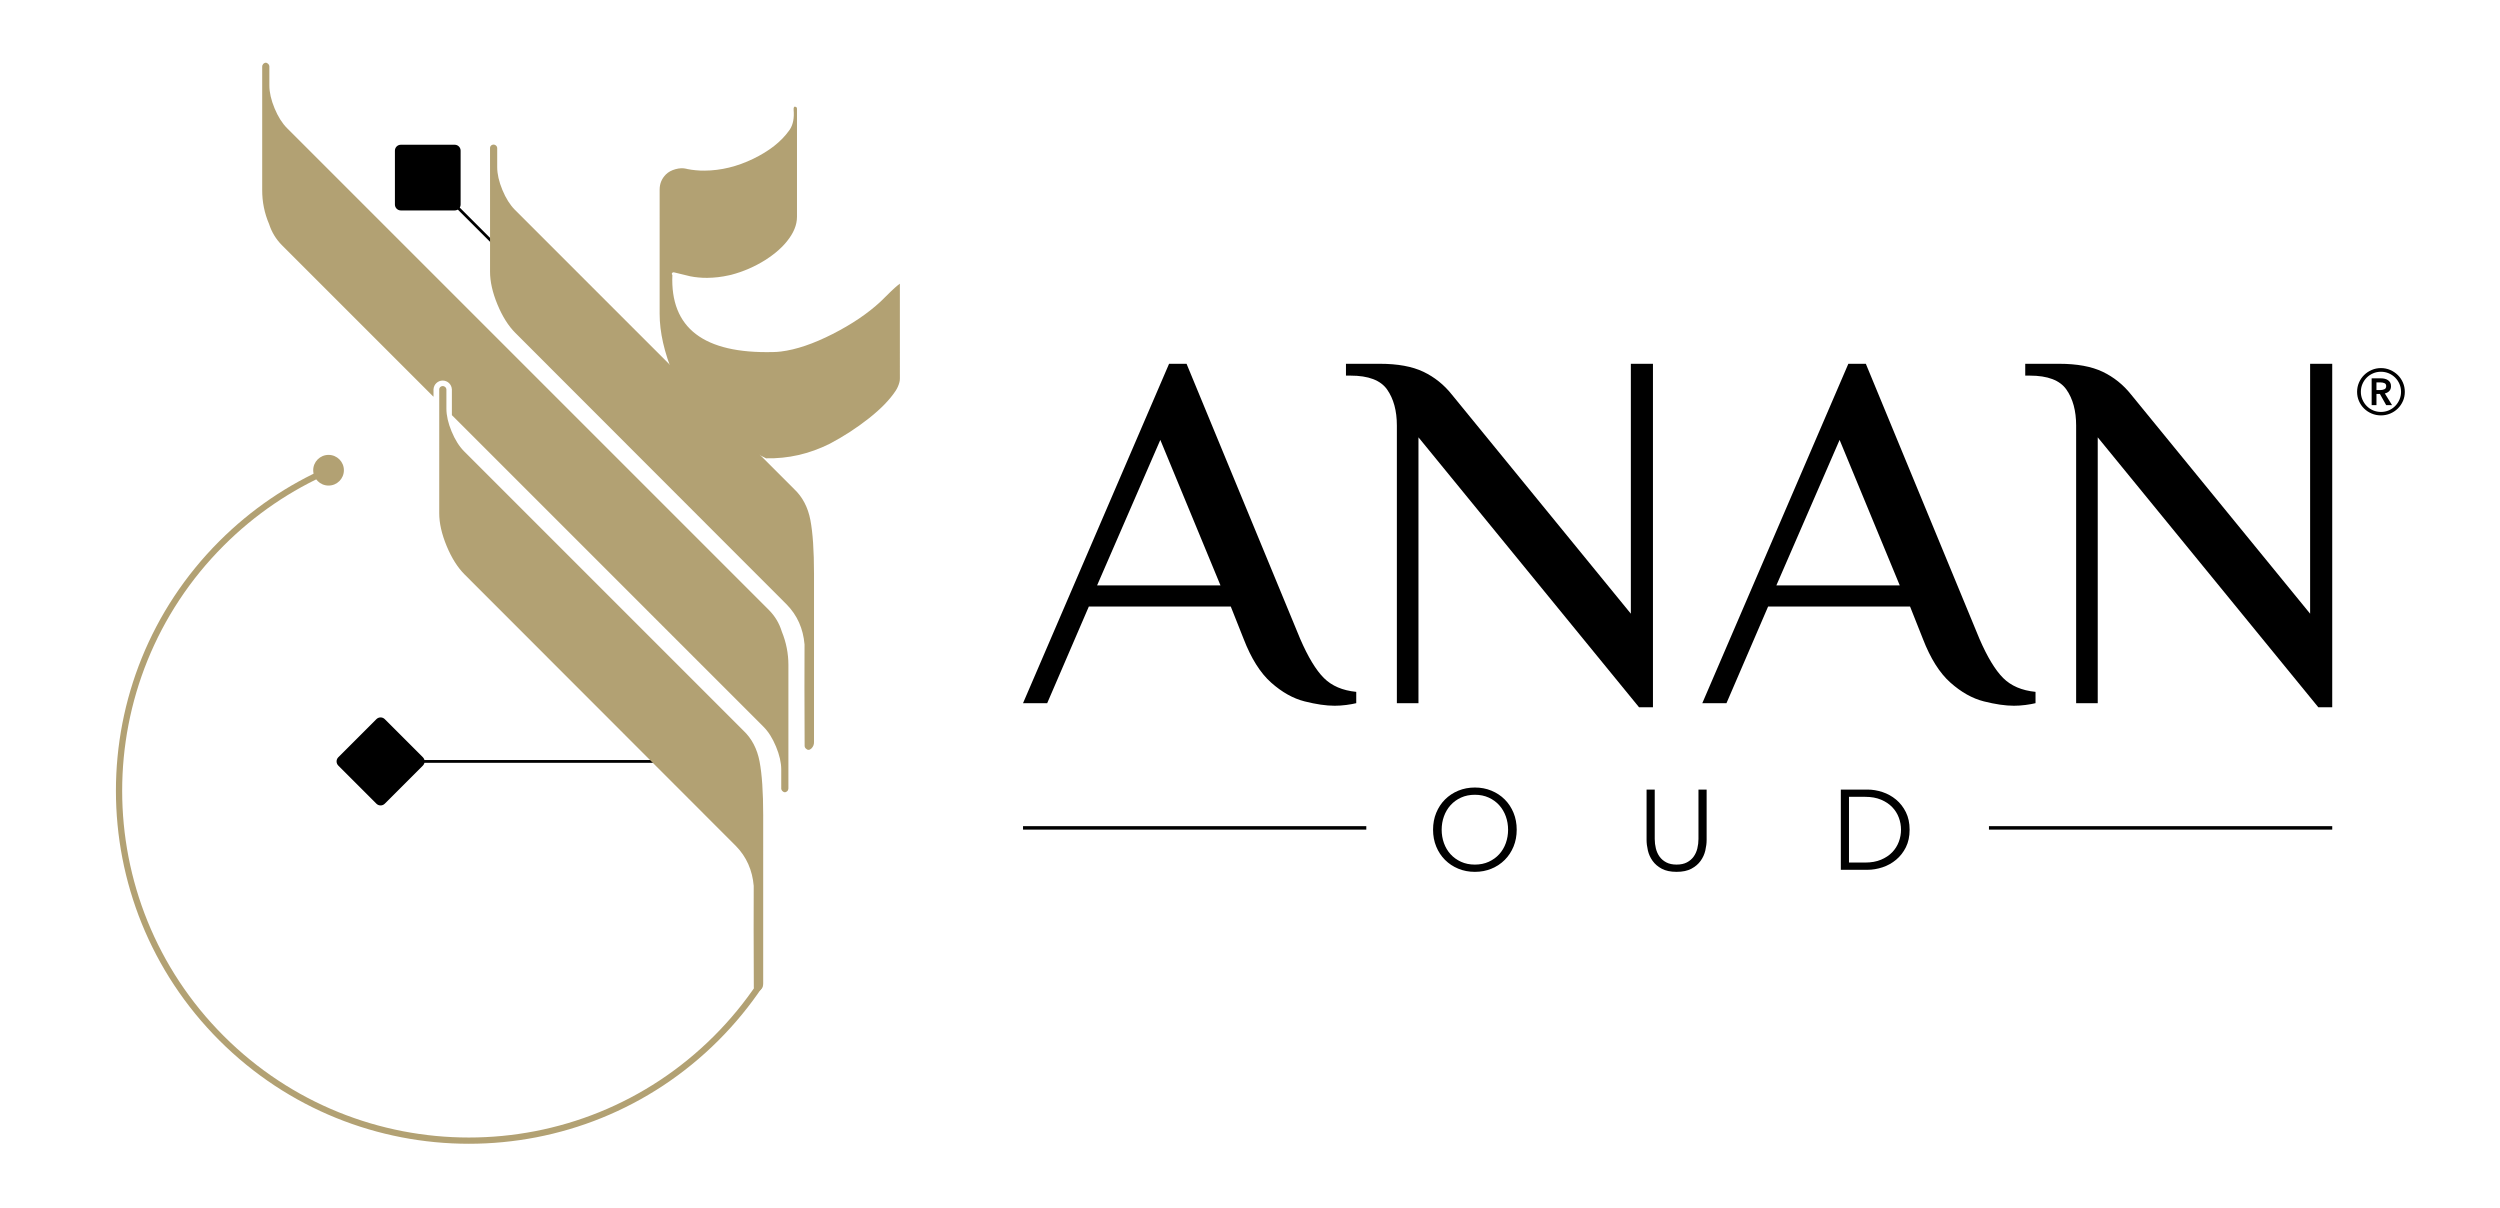
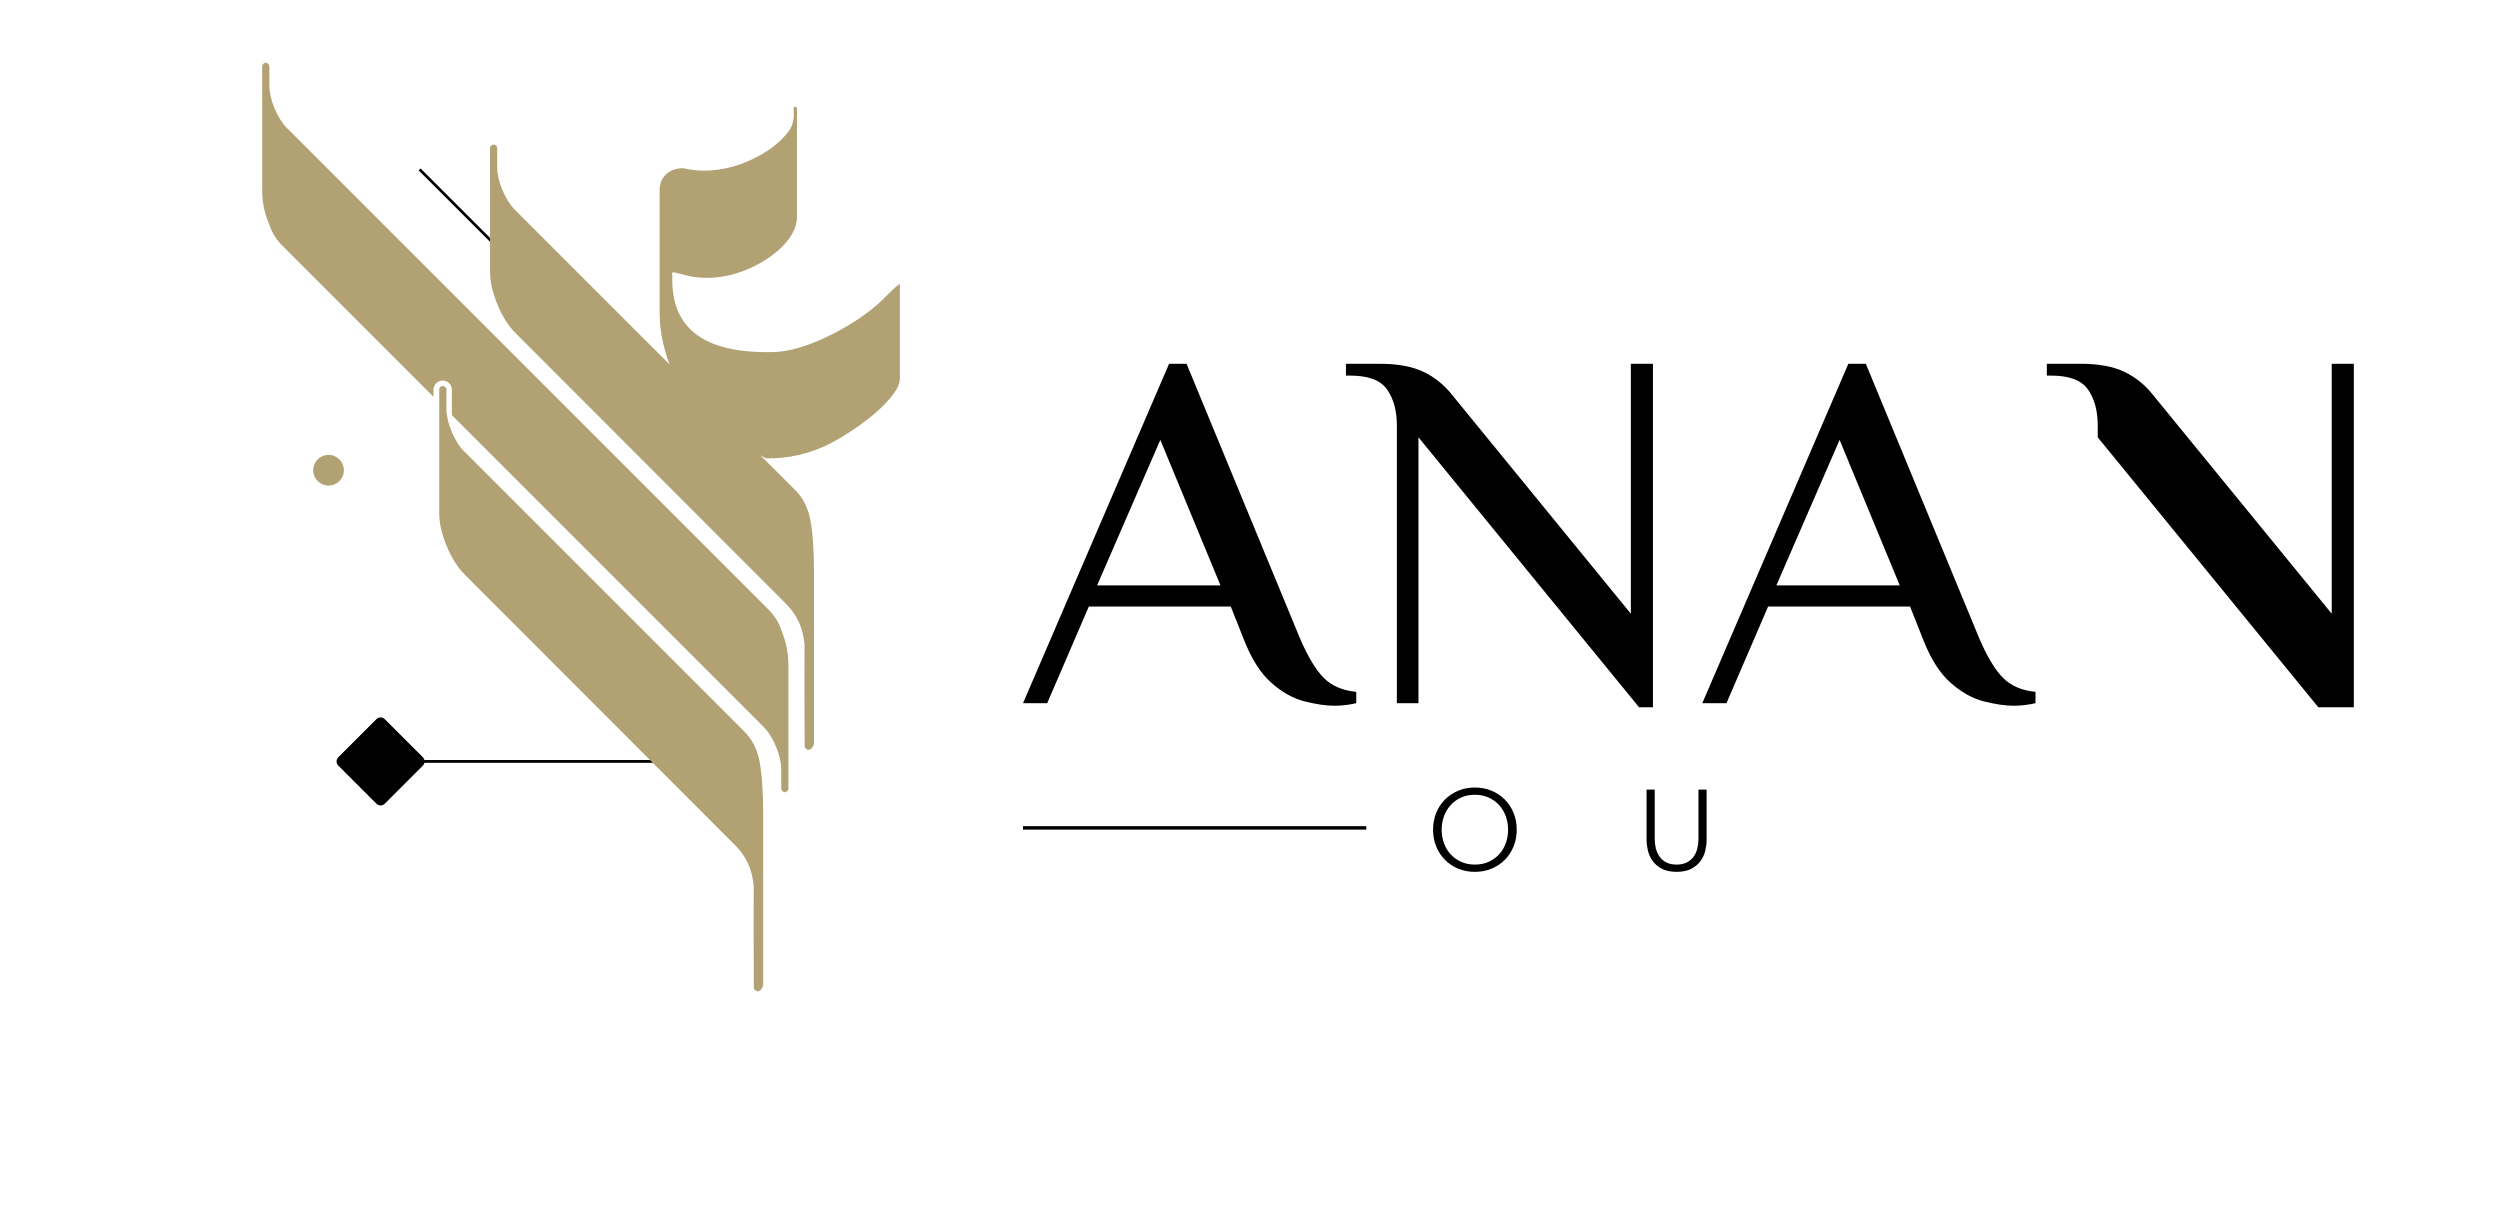
<svg xmlns="http://www.w3.org/2000/svg" version="1.1" id="Layer_1" x="0px" y="0px" viewBox="0 0 3600 1739.39" style="enable-background:new 0 0 3600 1739.39;" xml:space="preserve">
  <style type="text/css">
	.st0{fill:none;stroke:#000000;stroke-width:4;stroke-miterlimit:10;}
	.st1{fill:none;stroke:#000000;stroke-width:5;stroke-miterlimit:10;}
	.st2{fill:#B2A173;}
	.st3{fill:none;stroke:#B2A173;stroke-width:9;stroke-miterlimit:10;}
</style>
  <g>
    <line class="st0" x1="906.21" y1="545.96" x2="604.28" y2="244.03" />
-     <path d="M654.77,303.04H577.2c-4.71,0-8.52-3.82-8.52-8.52v-77.57c0-4.71,3.82-8.52,8.52-8.52h77.57c4.71,0,8.52,3.82,8.52,8.52   v77.57C663.29,299.22,659.48,303.04,654.77,303.04z" />
  </g>
  <g>
    <line class="st0" x1="958.49" y1="1096.45" x2="531.5" y2="1096.45" />
    <path d="M608.92,1102.48l-54.85,54.85c-3.33,3.33-8.73,3.33-12.05,0l-54.85-54.85c-3.33-3.33-3.33-8.73,0-12.05l54.85-54.85   c3.33-3.33,8.73-3.33,12.05,0l54.85,54.85C612.25,1093.75,612.25,1099.15,608.92,1102.48z" />
  </g>
  <g>
    <g id="Typo">
      <g>
        <path d="M1921.89,1016.27c-12.34,0-26.78-2.11-43.32-6.29c-16.54-4.19-32.58-13.2-48.13-27.03     c-15.55-13.81-28.76-34.8-39.62-62.94l-18.51-46.65h-204.37l-59.98,139.21h-34.8l210.3-488.71h25.18l163.65,396.15     c11.35,26.17,22.7,44.93,34.06,56.28c11.35,11.36,26.9,18.03,46.65,19.99v16.29c-3.96,0.98-8.77,1.85-14.44,2.59     C1932.87,1015.9,1927.32,1016.27,1921.89,1016.27z M1579.79,843h177.71l-86.64-209.55L1579.79,843z" />
        <path d="M2360.25,1018.49l-317.66-388.75v382.83h-31.1V612.71c0-21.22-4.7-38.5-14.07-51.83c-9.38-13.33-26.91-19.99-52.57-19.99     h-6.66v-17.03h48.87c25.66,0,46.52,3.83,62.57,11.48c16.04,7.66,29.74,18.64,41.1,32.95l257.69,315.44V523.86h31.84v494.64     H2360.25z" />
        <path d="M2900.05,1016.27c-12.34,0-26.78-2.11-43.32-6.29c-16.54-4.19-32.58-13.2-48.13-27.03     c-15.55-13.81-28.76-34.8-39.62-62.94l-18.51-46.65H2546.1l-59.98,139.21h-34.8l210.3-488.71h25.18l163.65,396.15     c11.35,26.17,22.7,44.93,34.06,56.28c11.35,11.36,26.9,18.03,46.65,19.99v16.29c-3.96,0.98-8.77,1.85-14.44,2.59     C2911.03,1015.9,2905.48,1016.27,2900.05,1016.27z M2557.95,843h177.71l-86.64-209.55L2557.95,843z" />
-         <path d="M3338.4,1018.49l-317.66-388.75v382.83h-31.1V612.71c0-21.22-4.7-38.5-14.07-51.83c-9.38-13.33-26.91-19.99-52.57-19.99     h-6.66v-17.03h48.87c25.66,0,46.52,3.83,62.57,11.48c16.04,7.66,29.74,18.64,41.1,32.95l257.69,315.44V523.86h31.84v494.64     H3338.4z" />
+         <path d="M3338.4,1018.49l-317.66-388.75v382.83V612.71c0-21.22-4.7-38.5-14.07-51.83c-9.38-13.33-26.91-19.99-52.57-19.99     h-6.66v-17.03h48.87c25.66,0,46.52,3.83,62.57,11.48c16.04,7.66,29.74,18.64,41.1,32.95l257.69,315.44V523.86h31.84v494.64     H3338.4z" />
      </g>
      <g>
-         <path d="M3394.21,564.26c0-4.72,0.9-9.17,2.71-13.34c1.81-4.17,4.27-7.78,7.38-10.85c3.11-3.06,6.76-5.5,10.93-7.31     c4.17-1.81,8.61-2.71,13.34-2.71c4.72,0,9.17,0.9,13.34,2.71c4.17,1.81,7.81,4.25,10.93,7.31c3.11,3.07,5.58,6.68,7.38,10.85     c1.81,4.17,2.71,8.62,2.71,13.34c0,4.72-0.9,9.14-2.71,13.26c-1.81,4.12-4.27,7.71-7.38,10.78c-3.12,3.07-6.76,5.48-10.93,7.23     c-4.17,1.76-8.62,2.64-13.34,2.64c-4.72,0-9.17-0.88-13.34-2.64c-4.17-1.76-7.81-4.17-10.93-7.23     c-3.12-3.06-5.58-6.65-7.38-10.78C3395.11,573.41,3394.21,568.99,3394.21,564.26z M3399.63,564.26c0,3.92,0.75,7.64,2.26,11.15     c1.51,3.52,3.56,6.61,6.18,9.27c2.61,2.66,5.67,4.75,9.19,6.25c3.52,1.51,7.28,2.26,11.3,2.26c4.02,0,7.78-0.75,11.3-2.26     c3.52-1.51,6.58-3.59,9.19-6.25c2.61-2.66,4.67-5.75,6.18-9.27c1.51-3.52,2.26-7.23,2.26-11.15c0-4.02-0.75-7.79-2.26-11.3     c-1.51-3.52-3.57-6.58-6.18-9.19c-2.61-2.61-5.68-4.67-9.19-6.18c-3.52-1.51-7.29-2.26-11.3-2.26c-4.02,0-7.79,0.75-11.3,2.26     c-3.52,1.51-6.58,3.57-9.19,6.18c-2.61,2.61-4.67,5.68-6.18,9.19C3400.39,556.48,3399.63,560.25,3399.63,564.26z M3415.16,544.82     h13.56c1.81,0,3.56,0.2,5.27,0.6c1.71,0.4,3.24,1.05,4.6,1.96s2.44,2.06,3.24,3.47c0.8,1.41,1.21,3.17,1.21,5.28     c0,2.81-0.8,5.1-2.41,6.86c-1.61,1.76-3.77,2.94-6.48,3.54l10.4,16.88h-8.44l-9.04-16.12h-4.97v16.12h-6.93V544.82z      M3427.67,561.7c2.01,0,3.92-0.38,5.73-1.13c1.81-0.75,2.71-2.28,2.71-4.6c0-2.11-0.83-3.52-2.49-4.22     c-1.66-0.7-3.39-1.05-5.2-1.05h-6.33v11H3427.67z" />
-       </g>
+         </g>
    </g>
    <g id="oud">
      <g>
        <g>
          <path d="M2184.05,1194.75c0,8.81-1.52,16.92-4.57,24.32c-3.05,7.4-7.26,13.79-12.65,19.18c-5.38,5.39-11.75,9.6-19.09,12.65      s-15.32,4.57-23.91,4.57c-8.6,0-16.56-1.52-23.91-4.57c-7.34-3.04-13.71-7.26-19.09-12.65c-5.39-5.38-9.6-11.78-12.65-19.18      c-3.05-7.4-4.57-15.5-4.57-24.32c0-8.81,1.52-16.92,4.57-24.32c3.04-7.4,7.26-13.79,12.65-19.18      c5.39-5.38,11.75-9.6,19.09-12.65c7.34-3.04,15.31-4.57,23.91-4.57c8.59,0,16.56,1.52,23.91,4.57      c7.34,3.05,13.71,7.26,19.09,12.65c5.39,5.39,9.6,11.78,12.65,19.18C2182.53,1177.83,2184.05,1185.94,2184.05,1194.75z       M2171.65,1194.83c0-6.73-1.09-13.14-3.26-19.23c-2.18-6.08-5.33-11.43-9.47-16.05c-4.14-4.62-9.17-8.28-15.1-11      c-5.93-2.72-12.59-4.08-19.99-4.08c-7.4,0-14.06,1.36-19.99,4.08c-5.93,2.72-10.96,6.38-15.1,11      c-4.14,4.62-7.29,9.96-9.47,16.05c-2.18,6.08-3.26,12.49-3.26,19.23c0,6.74,1.09,13.15,3.26,19.23      c2.18,6.08,5.33,11.41,9.47,15.97c4.13,4.56,9.17,8.2,15.1,10.92c5.93,2.72,12.59,4.07,19.99,4.07c7.4,0,14.06-1.36,19.99-4.07      c5.93-2.72,10.96-6.35,15.1-10.92c4.13-4.56,7.29-9.88,9.47-15.97C2170.56,1207.98,2171.65,1201.57,2171.65,1194.83z" />
          <path d="M2414.32,1255.46c-8.71,0-15.83-1.5-21.38-4.49c-5.55-2.99-9.96-6.77-13.22-11.34c-3.26-4.57-5.52-9.55-6.77-14.93      c-1.25-5.39-1.88-10.47-1.88-15.26v-72.46h11.75v71.15c0,4.68,0.54,9.22,1.63,13.63c1.09,4.41,2.86,8.32,5.3,11.75      c2.45,3.43,5.68,6.2,9.71,8.32c4.02,2.12,8.98,3.18,14.85,3.18s10.82-1.06,14.85-3.18c4.02-2.12,7.26-4.9,9.71-8.32      c2.45-3.43,4.22-7.34,5.3-11.75c1.09-4.41,1.63-8.95,1.63-13.63v-71.15h11.75v72.46c0,4.79-0.63,9.87-1.88,15.26      c-1.25,5.39-3.51,10.36-6.77,14.93s-7.7,8.35-13.3,11.34C2430.01,1253.96,2422.92,1255.46,2414.32,1255.46z" />
-           <path d="M2650.79,1136.98h38.35c7.18,0,14.39,1.2,21.62,3.59c7.23,2.39,13.76,6.01,19.58,10.85      c5.82,4.84,10.53,10.88,14.12,18.12c3.59,7.24,5.38,15.64,5.38,25.21c0,9.69-1.79,18.12-5.38,25.3      c-3.59,7.18-8.3,13.19-14.12,18.03c-5.82,4.84-12.35,8.46-19.58,10.85c-7.24,2.39-14.44,3.59-21.62,3.59h-38.35V1136.98z       M2662.54,1242.08h23.34c8.7,0,16.29-1.36,22.77-4.08c6.47-2.72,11.83-6.28,16.08-10.69s7.42-9.44,9.55-15.1      c2.12-5.66,3.18-11.48,3.18-17.46c0-5.98-1.06-11.8-3.18-17.46c-2.12-5.66-5.3-10.69-9.55-15.1s-9.6-7.97-16.08-10.69      c-6.47-2.72-14.06-4.08-22.77-4.08h-23.34V1242.08z" />
        </g>
      </g>
      <line class="st1" x1="1967.48" y1="1192.16" x2="1473.16" y2="1192.16" />
-       <line class="st1" x1="3358.42" y1="1192.16" x2="2864.1" y2="1192.16" />
    </g>
  </g>
  <g id="Mono">
    <path class="st2" d="M705.66,289.08v102.13c-0.01,14.27,3.54,30.03,10.67,47.27c7.14,17.24,15.76,30.92,25.88,41.04l390.78,391.11   c15.07,15.45,23.58,34.57,25.54,57.37c-0.21,34.8-0.17,83.41,0.13,145.81c0,1.58,0.55,2.92,1.67,4.03c2.6,2.6,5.26,2.62,7.98,0.06   l0.2-0.19c2.56-2.56,3.77-5.64,3.65-9.25l0.01-242.24c-0.01-33.31-1.75-59.11-5.23-77.38c-3.48-18.27-11.24-33.11-23.29-44.51   L741.5,302.19c-7.03-7.04-13.04-16.57-18.03-28.59c-4.98-12.02-7.49-23.01-7.5-32.96l0-26.58c0-0.7,0-1.04,0-1.05   c-0.08-1.24-0.56-2.3-1.44-3.18c-0.24-0.24-0.51-0.46-0.79-0.64c-1.81-1.22-3.69-1.32-5.63-0.31c-0.37,0.22-0.71,0.48-1.02,0.78   c-1.07,1.07-1.55,2.36-1.45,3.87L705.66,289.08z" />
    <path class="st2" d="M1125.86,909.64c-0.13-0.15-0.18-0.33-0.17-0.53c-3.62-11.7-9.74-21.91-18.36-30.6L413.41,184.6   c-7.03-7.04-13.04-16.57-18.03-28.59c-4.99-12.03-7.49-23.01-7.5-32.96l0-26.58c0-0.7,0-1.05,0-1.05c-0.1-1.21-0.6-2.3-1.51-3.26   c-2.45-2.45-4.95-2.44-7.49,0.01c-0.17,0.17-0.26,0.38-0.27,0.62c-0.79,0.91-1.14,1.95-1.05,3.15l0,108.77l0,68.9   c-0.07,17.07,3.25,33.45,9.97,49.14c3.69,11.46,9.76,21.49,18.19,30.08l218.53,218.53v-11.09h0.05c0.49-6.85,6.2-12.26,13.18-12.26   s12.68,5.41,13.18,12.26h0.05v37.54l448.75,448.75c7.03,7.04,13.04,16.57,18.03,28.59c4.99,12.03,7.49,23.02,7.5,32.96l0,26.58   l-0.04,0.39c-0.05,0.36-0.04,0.58,0.04,0.66c0.1,1.21,0.56,2.26,1.4,3.15l0.11,0.11c2.45,2.45,4.96,2.43,7.52-0.04   c0.22-0.22,0.35-0.47,0.41-0.77c0.56-0.91,0.85-1.9,0.87-2.97l0-177.67C1135.28,940.97,1132.13,925,1125.86,909.64z" />
    <g>
      <path class="st2" d="M632.49,561.26c-0.1-1.51,0.38-2.8,1.45-3.87c0.31-0.31,0.64-0.56,1.02-0.78c1.94-1.01,3.81-0.91,5.63,0.31    c0.29,0.19,0.55,0.4,0.79,0.64c0.88,0.88,1.36,1.94,1.44,3.18c0,0,0,0.35,0,1.05l0,26.58c0.01,9.95,2.51,20.94,7.5,32.96    c4.99,12.02,11,21.56,18.03,28.59l402.14,402.14c12.04,11.4,19.8,26.23,23.29,44.51c3.48,18.27,5.23,44.06,5.23,77.38    l-0.01,242.24c0.12,3.61-1.09,6.7-3.65,9.25l-0.2,0.19c-2.73,2.56-5.39,2.54-7.98-0.06c-1.11-1.11-1.67-2.46-1.67-4.03    c-0.3-62.4-0.34-111-0.13-145.81c-1.96-22.8-10.47-41.92-25.54-57.37L669.04,827.24c-10.12-10.12-18.74-23.8-25.88-41.04    c-7.13-17.24-10.69-33-10.67-47.27V636.8L632.49,561.26z" />
    </g>
    <path class="st2" d="M1103.11,659.97c31.71,0.69,62.24-6.28,91.6-20.91c0.09-0.04,0.19-0.09,0.29-0.14   c20.12-10.63,38.87-22.83,56.26-36.57c17.39-13.75,30.31-27.1,38.77-40.07c2.4-3.77,4.14-7.83,5.22-12.18   c0.38-1.57,0.58-3.16,0.58-4.78l0-4.67l-0.01-132.04l-0.06-0.04c-1.37,1.01-2.59,1.95-3.66,2.79c-3.79,3.03-11.8,10.66-24.02,22.88   c-18.35,17.06-41.4,32.65-69.14,46.76c-27.74,14.11-52.5,22.5-74.29,25.17c-3.77,0.47-7.56,0.73-11.36,0.78   c-99.95,2.47-148.3-34.53-145.06-111c-1.06-1.08-1.06-2.14,0.01-3.22c0.6-0.6,1.32-0.8,2.15-0.6l18.92,4.59l4.58,1.12   c3.96,0.8,7.96,1.37,12,1.71c4.2,0.43,8.41,0.61,12.64,0.55c10.48-0.12,20.82-1.33,31.03-3.64c1.3-0.27,2.39-0.51,3.28-0.72   c17.52-4.61,33.95-11.74,49.3-21.38c5.08-3.18,9.93-6.67,14.57-10.47c3.17-2.57,6.2-5.29,9.09-8.18c0.59-0.59,1.16-1.18,1.73-1.77   c2.01-2.05,3.91-4.2,5.69-6.46c9.64-11.92,14.45-23.66,14.45-35.21l0.01-155.37c0-1.53-0.52-2.52-1.53-2.96   c-2.55-1.11-3.65,0.35-3.3,4.37c0.98,11.41-0.74,20.65-5.15,27.7c-0.04,0.05-0.15,0.22-0.34,0.5c-0.19,0.29-0.33,0.5-0.44,0.63   c-0.19,0.33-0.4,0.63-0.64,0.91c-11.35,15.9-28.57,29.44-51.65,40.62c-23.08,11.18-46.42,16.86-70,17.03   c-4.23,0.06-8.44-0.13-12.63-0.55c-4.03-0.34-8.02-0.91-11.98-1.71l-1.79-0.45c-4.68-1.16-9.87-0.95-15.59,0.64   c-5.72,1.59-10.28,4.08-13.69,7.49c-6.03,6.03-9.04,13.31-9.05,21.84l-0.01,178.89c0,26.47,6.63,55.69,19.87,87.67   c13.25,31.98,29.23,57.33,47.95,76.04l2.42,2.42" />
    <g>
-       <path class="st3" d="M1094.35,1418.41c-18.08,27.03-39.05,52.69-62.91,76.56c-196.74,196.74-515.72,196.74-712.46,0    s-196.74-515.72,0-712.46c45.78-45.78,98.19-80.91,154.13-105.39" />
      <circle class="st2" cx="473.11" cy="677.13" r="22.09" />
    </g>
  </g>
</svg>